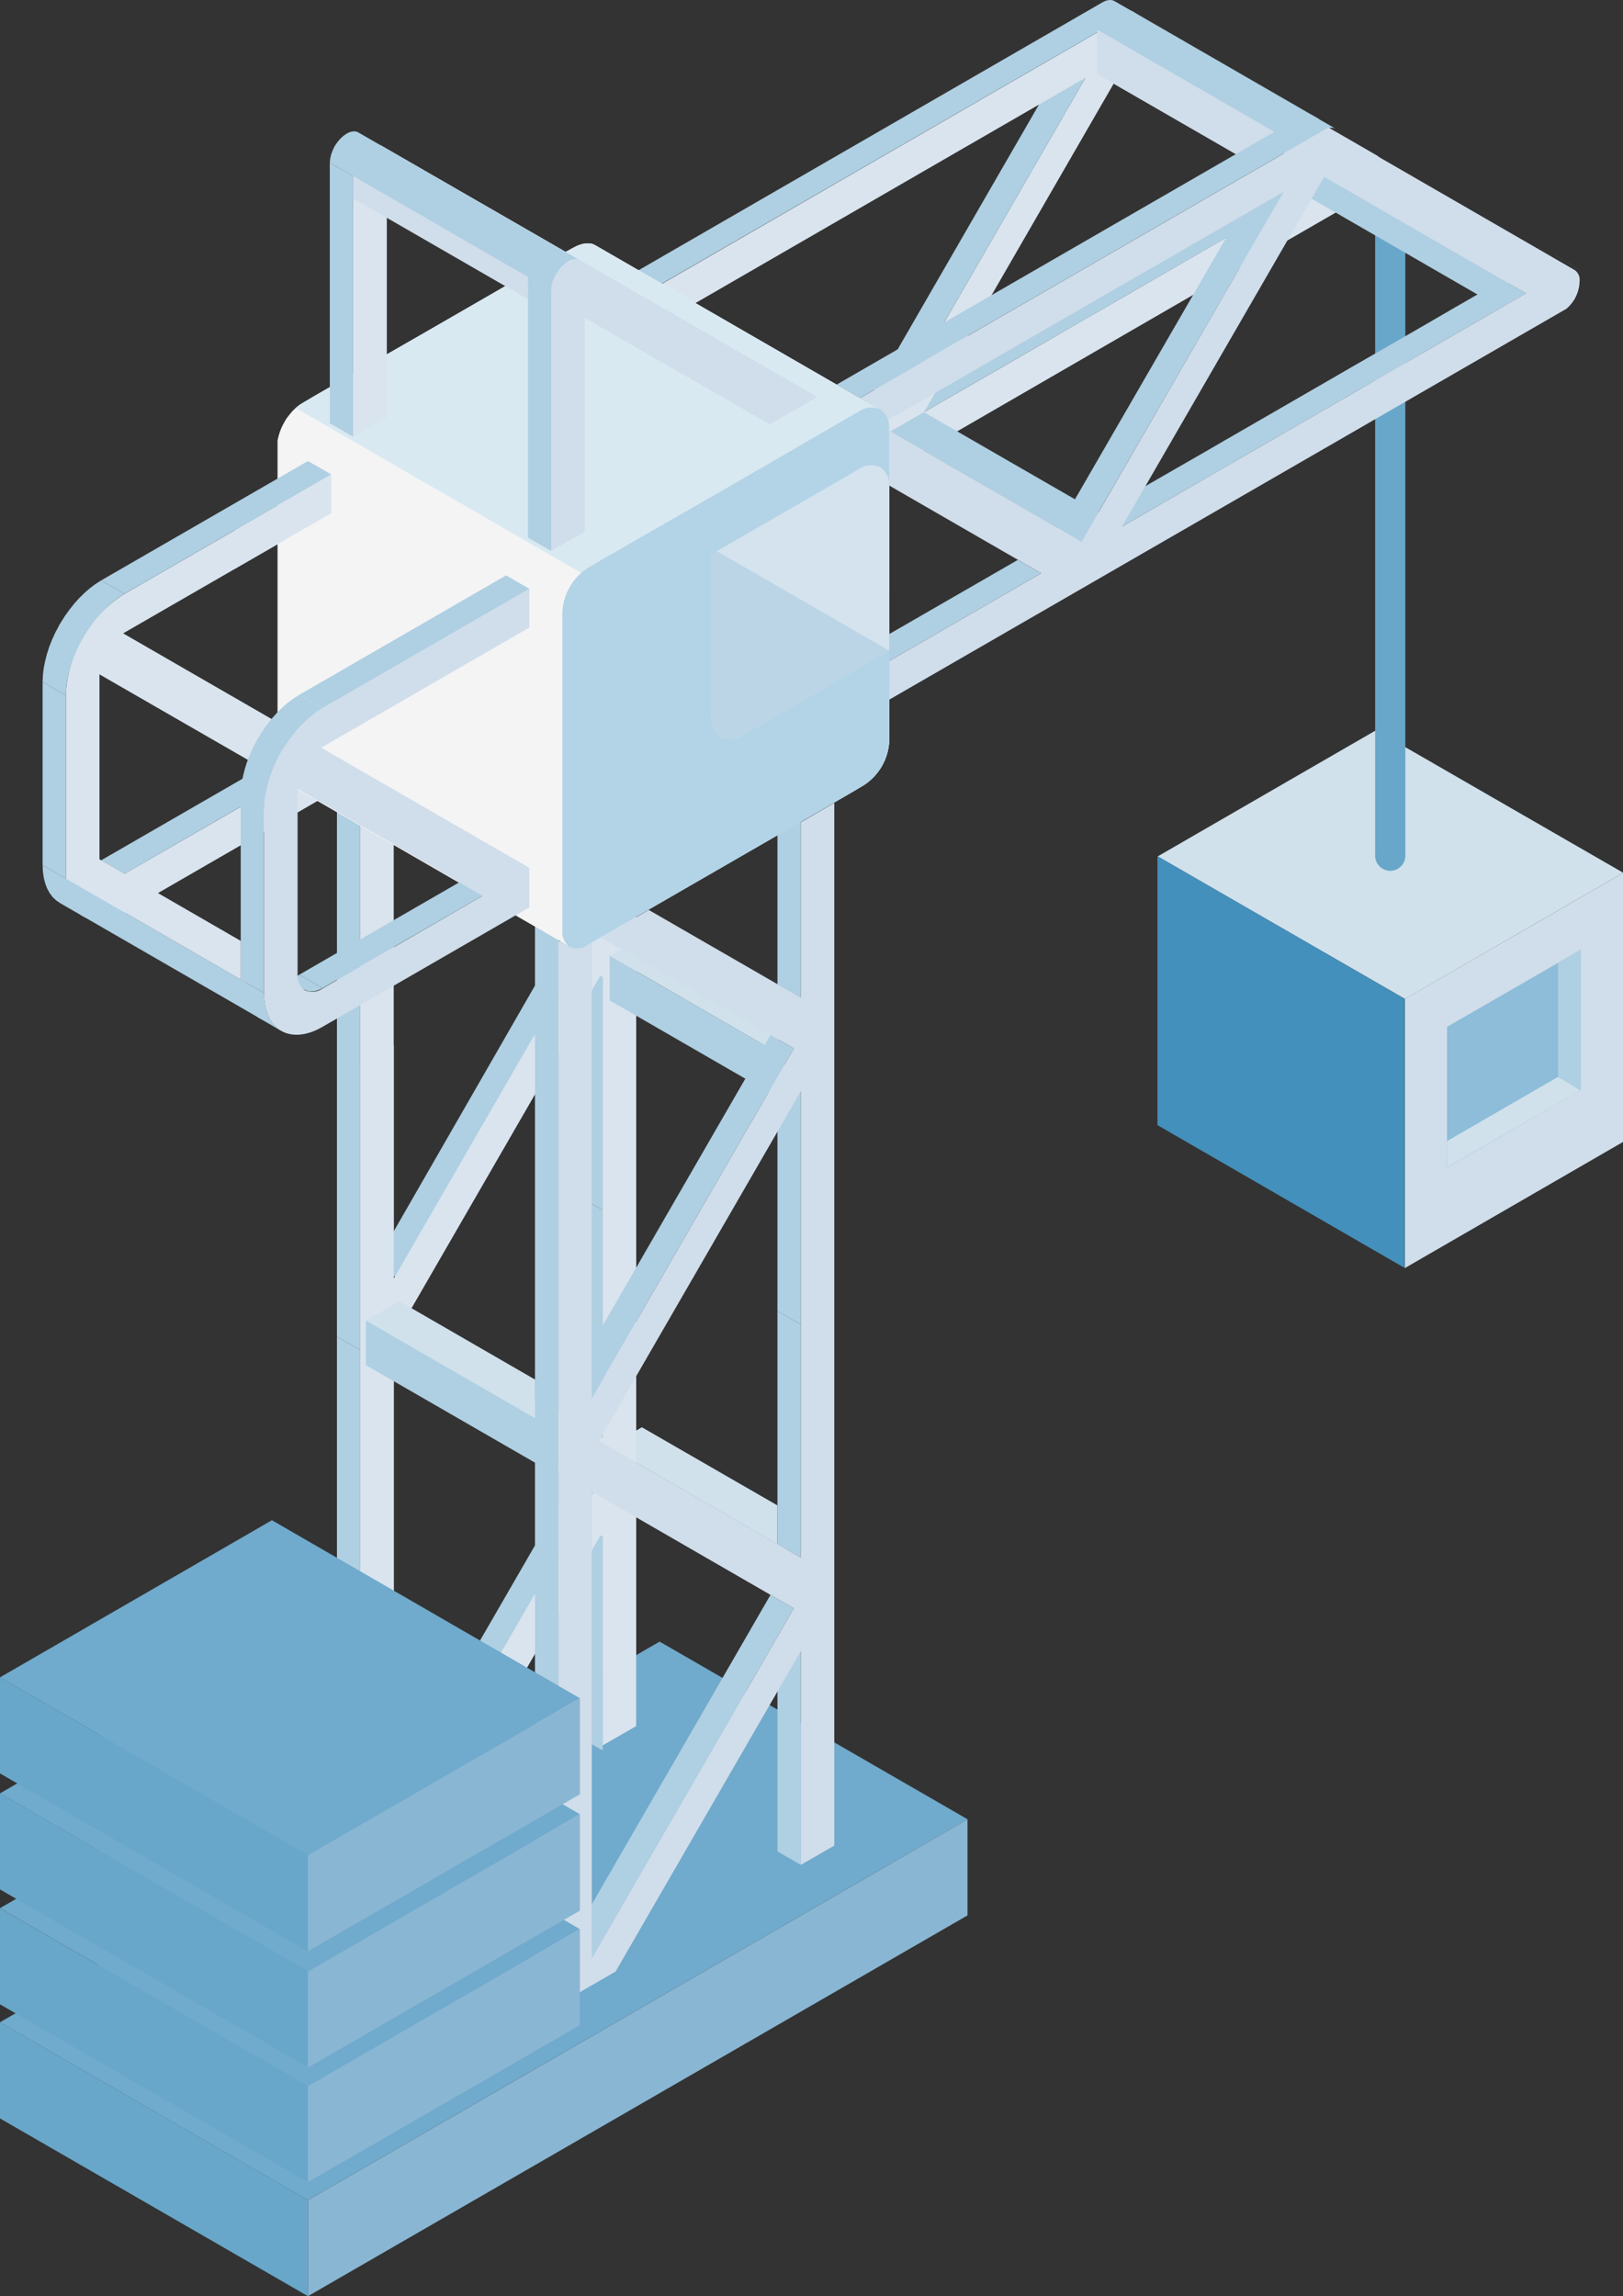
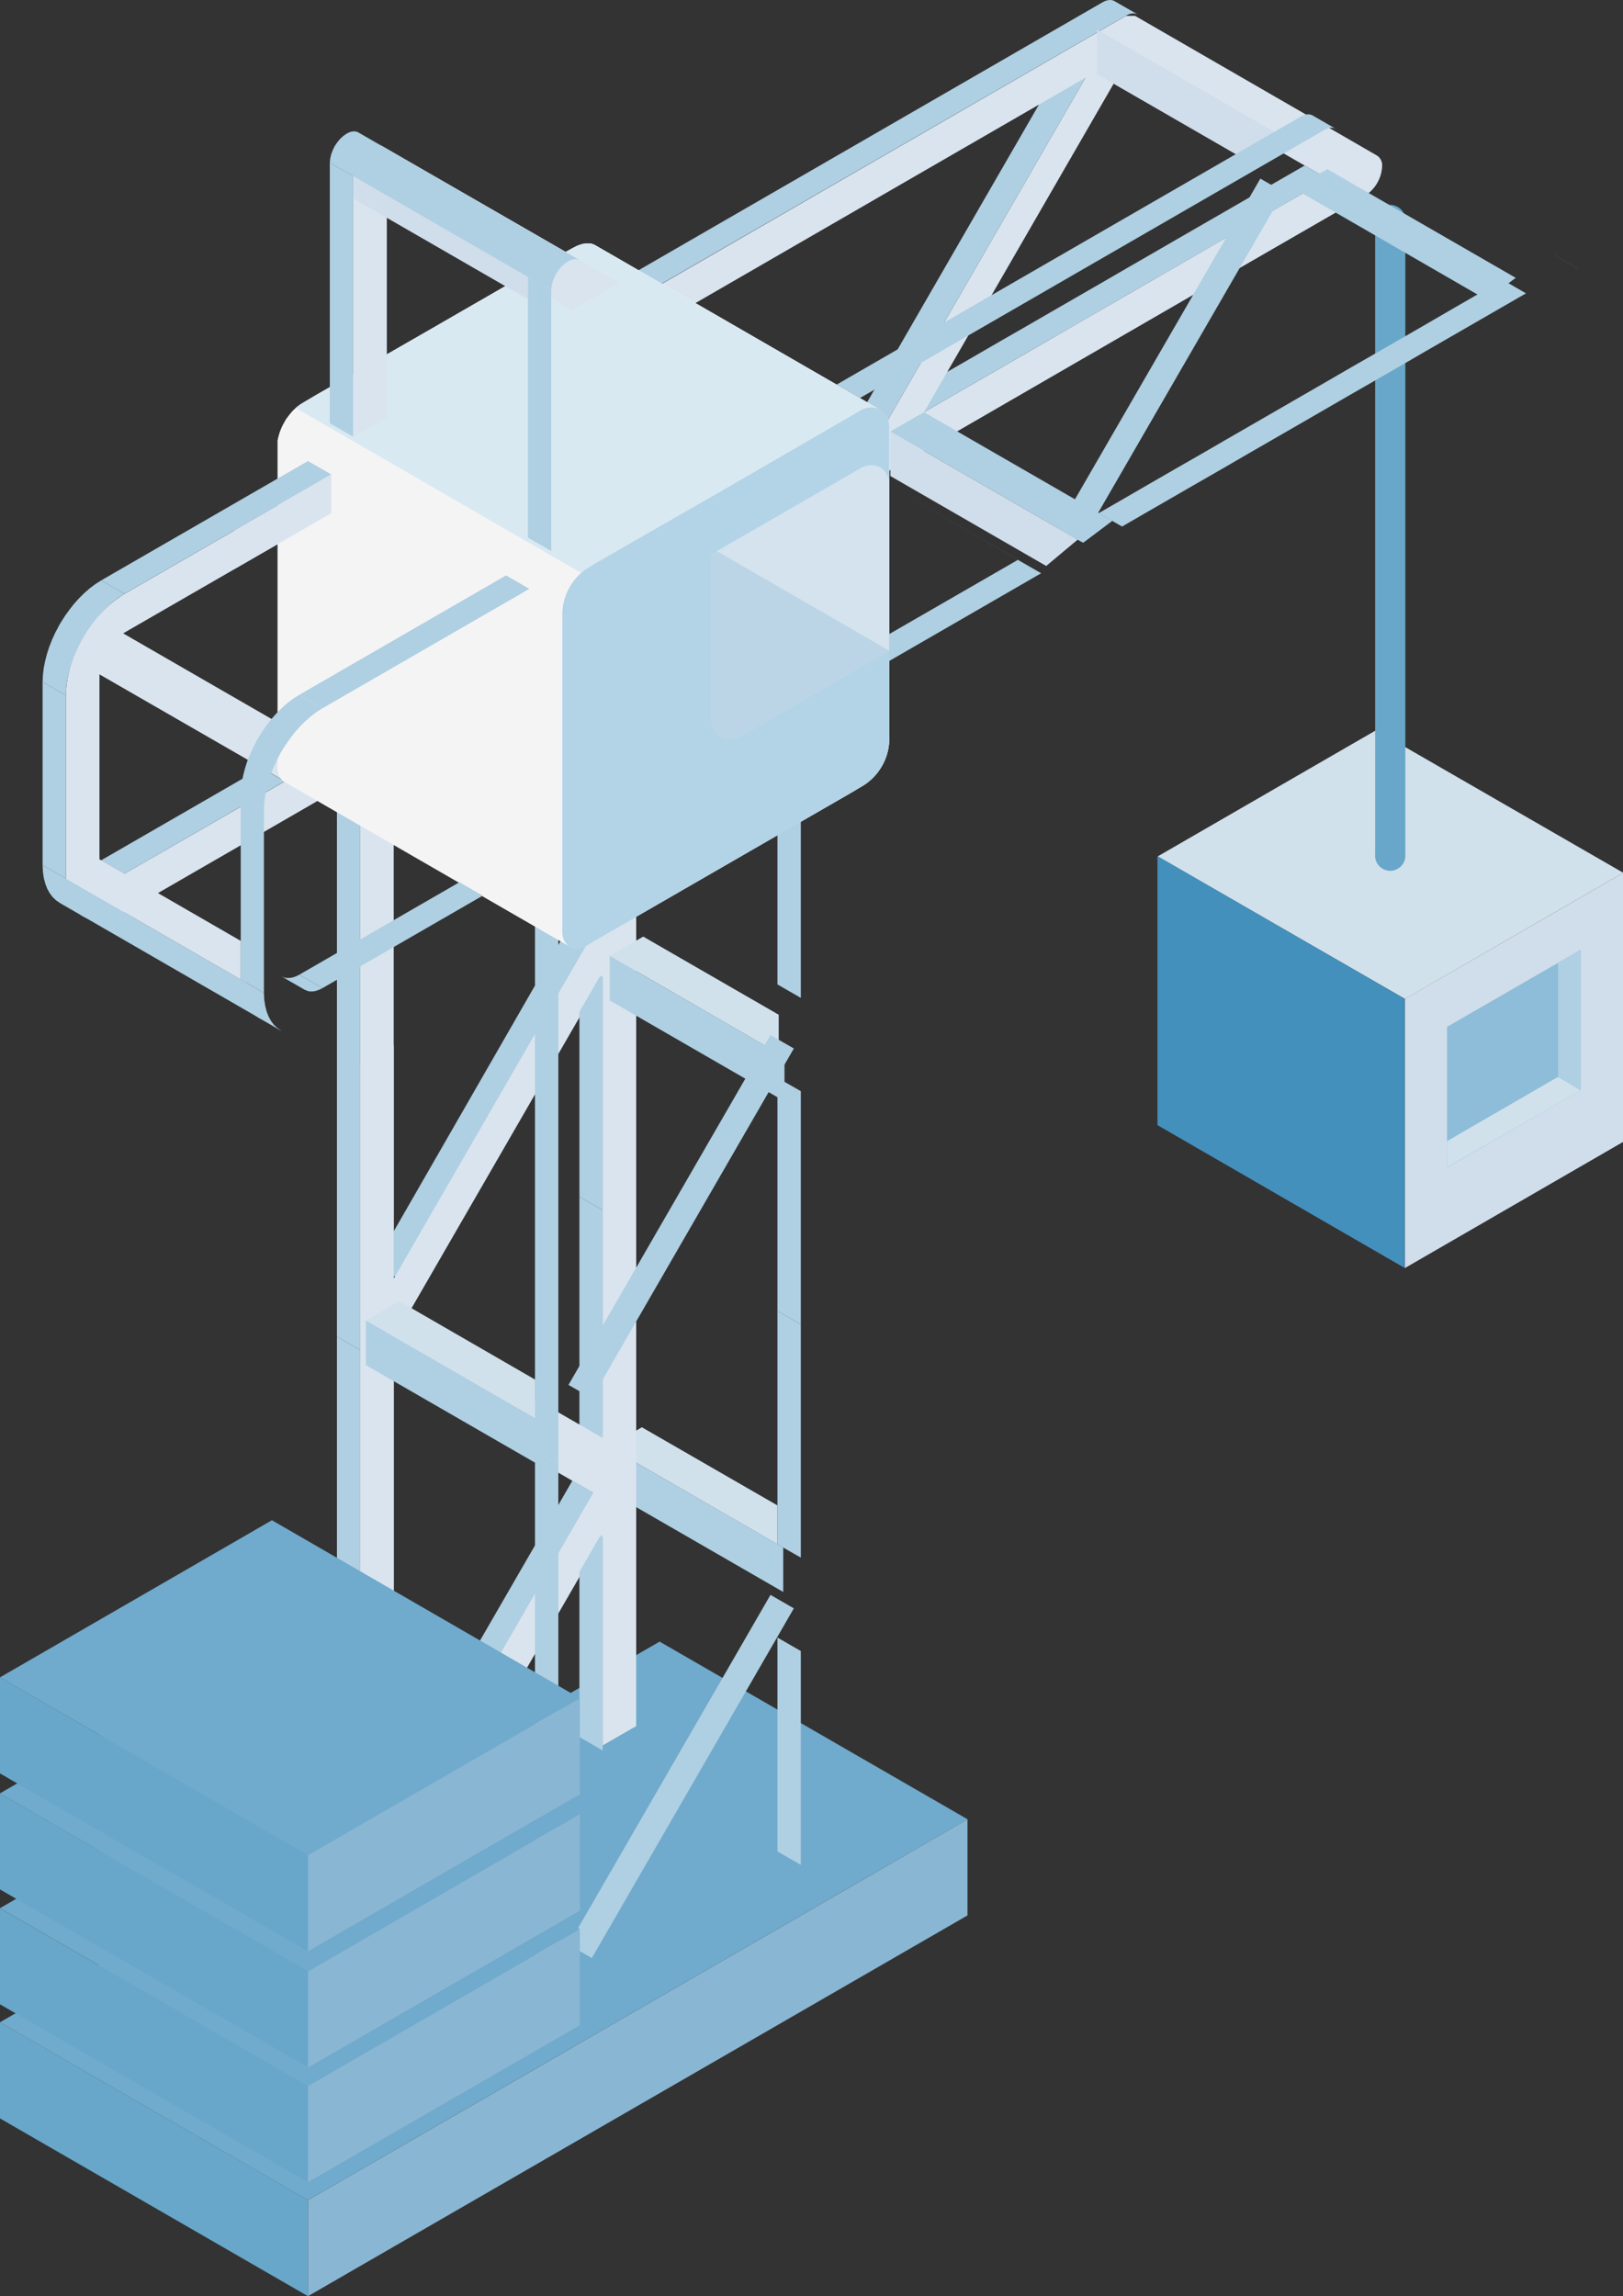
<svg xmlns="http://www.w3.org/2000/svg" id="Layer_1" data-name="Layer 1" viewBox="0 0 204.96 290">
  <rect x="0" y="0" width="204.96" height="290" fill="#333333" stroke="none" />
  <defs>
    <style>
      .cls-1 {
        fill: #d0e1ec;
      }

      .cls-1, .cls-10, .cls-11, .cls-12, .cls-13, .cls-14, .cls-15, .cls-2, .cls-3, .cls-4, .cls-5, .cls-6, .cls-7, .cls-8 {
        fill-rule: evenodd;
      }

      .cls-2 {
        fill: #4490bc;
      }

      .cls-3 {
        fill: #d0ddea;
      }

      .cls-4 {
        fill: #68a7c9;
      }

      .cls-5, .cls-9 {
        fill: #afcfe2;
      }

      .cls-6 {
        fill: #d9e4ee;
      }

      .cls-7 {
        fill: #70aacc;
      }

      .cls-8 {
        fill: #89b6d3;
      }

      .cls-10 {
        fill: #f4f4f5;
      }

      .cls-11 {
        fill: #d8e9f2;
      }

      .cls-12 {
        fill: #8dbdd8;
      }

      .cls-13 {
        fill: #b3d3e6;
      }

      .cls-14 {
        fill: #d4e3ee;
      }

      .cls-15 {
        fill: #bbd5e6;
      }
    </style>
  </defs>
  <title>Deployment</title>
  <g>
    <path class="cls-1" d="M267,115.23l-31.22-18c-44.59,25.75,17-9.82-27.57,15.93l31.22,18C284,105.41,222.39,141,267,115.23Z" transform="translate(-62.01 -5)" />
    <polygon class="cls-2" points="177.39 126.16 146.17 108.13 146.17 142.1 177.39 160.14 177.39 126.16" />
    <path class="cls-3" d="M267,115.23c-22.29,12.87-5.27,3.06-27.57,15.92v34L267,149.21Z" transform="translate(-62.01 -5)" />
    <path class="cls-4" d="M235.67,32.93a1.91,1.91,0,1,1,3.81,0v80a1.91,1.91,0,1,1-3.81,0Z" transform="translate(-62.01 -5)" />
    <polygon class="cls-5" points="116.68 52.06 113.74 50.36 116.93 48.52 120.12 46.68 123.31 44.84 126.5 42.99 129.69 41.16 132.87 39.32 136.06 37.48 139.25 35.64 142.44 33.79 145.63 31.95 148.81 30.11 152 28.27 155.19 26.43 158.38 24.59 161.56 22.75 164.75 20.91 167.69 22.6 164.5 24.44 161.32 26.29 158.13 28.13 154.94 29.97 151.75 31.81 148.56 33.65 145.37 35.49 142.18 37.33 139 39.17 135.81 41.02 132.62 42.85 129.43 44.69 126.25 46.53 123.06 48.37 119.87 50.22 116.68 52.06" />
    <polygon class="cls-5" points="13.49 110.57 10.54 108.87 10.77 108.97 11.02 109.05 11.28 109.08 11.55 109.07 11.85 109.03 12.15 108.94 12.46 108.82 12.78 108.65 15.73 110.35 15.4 110.51 15.09 110.64 14.78 110.72 14.49 110.77 14.21 110.77 13.95 110.74 13.71 110.67 13.49 110.57" />
    <polygon class="cls-1" points="98.18 190.13 81.06 180.26 76.83 182.7 98.18 195.03 98.18 190.13" />
    <polygon class="cls-5" points="98.91 195.44 76.83 182.7 76.83 188.32 98.91 201.06 98.91 195.44" />
    <polygon class="cls-5" points="111.58 53.99 108.64 52.3 134.14 8.12 137.08 9.82 111.58 53.99" />
    <path class="cls-6" d="M107.5,243.76V107.24l7.23-4.17,23.39,13.51v-27l4.23-2.44V223.64l-4.23,2.44v-27l-23.39,40.51-7.23,4.18Zm-3.65-138.61L77.74,120.23c-2,1.18-3.9,1.29-5.23.51h0c-1.34-.77-2.18-2.43-2.18-4.77V92.82a15.06,15.06,0,0,1,2-7.06,1.71,1.71,0,0,1,.13-.23l.13-.23A15.06,15.06,0,0,1,77.74,80l26.11-15.07v4.89L77.74,84.89l-.18.1,26.29,15.17v5Zm2.76-45V27.24a4.65,4.65,0,0,1,2.11-3.66,1.49,1.49,0,0,1,1.5-.15l0,0,30,17.29-6,3.46L110.84,30.7v27l-4.23,2.45Zm38.47-19L204.2,7h0l.05,0,.05,0,0,0,.06,0,.05,0,0,0,.05,0h0l.05,0h0l.05,0,.06,0h.64l0,0h.09l0,0,0,0,0,0,30.58,17.66,0,0a1.49,1.49,0,0,1,.62,1.37,4.65,4.65,0,0,1-2.12,3.66c-39.2,22.63-5.22,3-30.61,17.68L145.08,81.35V76.46L168.48,63l-23.4-13.51V41.11ZM229.71,27.6,204.2,12.88,178.7,57.06l51-29.46Zm-117.1,145,25.51,14.71v-58.9l-25.51,44.19Zm24.63,21.12L111.73,179v58.91l25.51-44.18Zm-25.51-26.52L137.24,123l-25.51-14.73v58.91ZM98,103.67,74.57,90.17v23.34a2.25,2.25,0,0,0,.93,2.06h0a2.26,2.26,0,0,0,2.24-.22L98,103.67Zm50.12-59.4L173.59,59,199.1,14.81Z" transform="translate(-62.01 -5)" />
    <path class="cls-7" d="M184.2,234.77l-38.89-22.44L62,260.41l38.89,22.46Z" transform="translate(-62.01 -5)" />
    <polygon class="cls-8" points="122.18 229.77 108.78 237.52 78.17 255.19 68.29 260.9 38.89 277.87 38.89 290 122.18 241.91 122.18 229.77" />
    <polygon class="cls-5" points="45.49 238.76 42.55 237.06 42.55 168.81 45.49 170.5 45.49 238.76" />
    <polygon class="cls-5" points="45.49 170.5 42.55 168.81 42.55 100.54 45.49 102.24 45.49 170.5" />
    <polygon class="cls-5" points="76.11 221.09 73.17 219.38 73.17 192.37 76.11 194.07 76.11 221.09" />
    <polygon class="cls-5" points="10.49 115.74 7.55 114.05 7.56 114.04 10.49 115.74 10.49 115.74" />
    <polygon class="cls-5" points="140.47 65.78 116.68 52.06 112.44 54.5 136.79 68.55 140.47 65.78" />
    <polygon class="cls-3" points="136.1 68.15 112.44 54.5 112.44 60.12 132.12 71.48 136.1 68.15" />
    <polygon class="cls-5" points="10.49 115.74 7.56 114.04 7.55 114.03 10.49 115.73 10.49 115.74" />
    <polygon class="cls-5" points="33.23 128.86 7.55 114.03 7.08 113.71 6.64 113.29 6.28 112.81 5.96 112.23 5.72 111.6 5.53 110.89 5.42 110.1 5.38 109.26 31.05 124.08 31.1 124.93 31.21 125.71 31.39 126.42 31.64 127.06 31.95 127.62 32.33 128.12 32.75 128.52 33.23 128.86" />
    <polygon class="cls-5" points="8.32 110.96 5.38 109.26 5.38 86.13 8.32 87.83 8.32 110.96" />
    <polygon class="cls-5" points="8.32 87.83 5.38 86.13 5.42 85.26 5.52 84.38 5.7 83.49 5.93 82.59 6.22 81.69 6.57 80.8 6.97 79.92 7.43 79.06 7.44 79.03 7.45 79 7.47 78.97 7.48 78.94 7.5 78.92 7.52 78.88 7.53 78.86 7.55 78.83 7.58 78.8 7.58 78.77 7.61 78.75 7.62 78.71 7.64 78.69 7.66 78.66 7.67 78.63 7.69 78.6 8.21 77.78 8.77 77 9.36 76.25 10 75.54 10.66 74.89 11.35 74.29 12.06 73.76 12.78 73.3 15.73 74.99 14.99 75.46 14.29 75.99 13.6 76.59 12.94 77.24 12.31 77.94 11.71 78.69 11.15 79.48 10.63 80.3 10.61 80.33 10.59 80.36 10.58 80.38 10.56 80.41 10.54 80.44 10.53 80.47 10.51 80.49 10.49 80.53 10.48 80.55 10.46 80.58 10.45 80.61 10.43 80.64 10.41 80.67 10.4 80.7 10.38 80.73 10.37 80.75 9.92 81.62 9.51 82.5 9.16 83.39 8.87 84.29 8.63 85.18 8.46 86.08 8.36 86.95 8.32 87.83" />
    <polygon class="cls-5" points="16.27 82.84 13.33 81.15 39.61 96.32 42.56 98.02 16.27 82.84" />
    <polygon class="cls-5" points="72.22 39.2 69.27 37.5 45.88 24 48.83 25.7 72.22 39.2" />
    <polygon class="cls-5" points="83.07 36.11 80.14 34.42 139.25 0.28 139.26 0.28 139.3 0.26 139.34 0.23 139.4 0.2 139.45 0.18 139.5 0.15 139.56 0.14 139.6 0.12 139.65 0.1 139.7 0.08 139.75 0.07 139.8 0.05 139.85 0.04 139.9 0.03 139.94 0.03 139.99 0.02 140.05 0.01 140.09 0 140.14 0 140.18 0 140.23 0 140.28 0 140.32 0.01 140.37 0.01 140.41 0.02 140.45 0.03 140.5 0.03 140.54 0.05 140.58 0.07 140.62 0.08 140.66 0.1 140.7 0.12 140.74 0.14 143.69 1.83 143.64 1.81 143.61 1.79 143.57 1.77 143.53 1.76 143.48 1.75 143.44 1.73 143.4 1.73 143.35 1.72 143.31 1.71 143.27 1.7 143.22 1.7 143.17 1.7 143.13 1.69 143.08 1.69 143.03 1.7 142.99 1.7 142.93 1.71 142.89 1.72 142.84 1.73 142.8 1.73 142.74 1.75 142.69 1.76 142.65 1.77 142.59 1.8 142.54 1.81 142.49 1.83 142.44 1.85 142.4 1.88 142.34 1.9 142.29 1.93 142.24 1.95 142.19 1.99 142.18 1.99 83.07 36.11" />
    <polygon class="cls-5" points="174.99 22.34 172.04 20.64 172.08 20.67 175.02 22.36 174.99 22.34" />
    <polygon class="cls-5" points="167.69 22.6 164.75 20.91 139.25 6.18 142.19 7.88 167.69 22.6" />
    <polygon class="cls-5" points="51.33 170.4 48.38 168.71 73.89 183.43 76.83 185.13 51.33 170.4" />
    <polygon class="cls-5" points="76.11 182.28 73.17 180.58 73.17 151.13 76.11 152.83 76.11 182.28" />
    <polygon class="cls-5" points="76.11 152.83 73.17 151.13 73.17 121.67 76.11 123.38 76.11 152.83" />
    <polygon class="cls-5" points="49.72 232.86 46.78 231.16 72.29 186.99 75.23 188.68 49.72 232.86" />
    <rect class="cls-9" x="97.51" y="142.52" width="51.02" height="3.39" transform="matrix(0.5, -0.87, 0.87, 0.5, -125.46, 173.32)" />
    <polygon class="cls-5" points="13.48 110.57 10.53 108.87 10.54 108.87 13.49 110.57 13.48 110.57" />
    <polygon class="cls-5" points="15.73 110.35 12.78 108.65 33 96.98 35.95 98.67 15.73 110.35" />
    <path class="cls-6" d="M107.5,243.09V139.48l4.23-2.44v29.45l25.51-44.18,5.11-3V223l-4.23,2.44v-27l-23.39,40.51-7.23,4.17Zm5.11-71.2,25.51,14.72V127.7l-25.51,44.19ZM137.24,193l-25.51-14.73v58.91Z" transform="translate(-62.01 -5)" />
    <polygon class="cls-5" points="191.41 35.09 167.63 21.37 163.4 23.8 187.73 37.86 191.41 35.09" />
    <polygon class="cls-5" points="40.56 94.43 37.62 92.74 63.91 107.92 66.85 109.61 40.56 94.43" />
    <polygon class="cls-5" points="199.28 33.94 196.34 32.24 196.37 32.25 199.31 33.95 199.28 33.94" />
    <polygon class="cls-5" points="192.71 37.05 189.77 35.35 164.27 20.63 167.21 22.33 192.71 37.05" />
    <polygon class="cls-1" points="98.34 128.16 81.23 118.29 77 120.72 98.34 133.06 98.34 128.16" />
    <polygon class="cls-5" points="99.07 133.47 77 120.72 77 126.35 99.07 139.09 99.07 133.47" />
    <polygon class="cls-5" points="70.51 184.95 67.56 183.25 67.56 114.99 70.51 116.69 70.51 184.95" />
    <polygon class="cls-5" points="75.61 182 72.67 180.31 98.18 195.03 101.13 196.72 75.61 182" />
    <path class="cls-10" d="M173.16,56.74l0,0-36-20.79-.28-.13-.29-.08-.32,0h-.34l-.35.06-.37.11-.38.15-.39.2L131.25,38l-15.47,8.93h0l-13.92,8-1.69,1-.32.2-.32.25-.3.26-.3.29-.27.32-.26.33-.26.35-.21.37-.21.38-.18.38-.16.4-.13.4-.11.4-.08.4,0,.39v41l0,.33.08.29.1.27.12.25.14.2.17.18.18.14,36.07,20.83.07,0a2.26,2.26,0,0,0,2.25-.22l2.58-1.5,30.62-17.67,1.68-1a7.05,7.05,0,0,0,3.19-5.49V59.24h0v-.06h0v-.12a2.63,2.63,0,0,0-1.13-2.3Z" transform="translate(-62.01 -5)" />
    <path class="cls-11" d="M156.88,89.77l17.42-10V59.24h0v-.06h0v-.12a2.62,2.62,0,0,0-1.13-2.3h0l0,0-36-20.79-.28-.13-.29-.08-.32,0h-.34l-.35.06-.37.11-.38.14-.39.21L131.25,38l-15.47,8.92h0l-13.92,8-1.69,1-.32.21-.32.24-.19.15Z" transform="translate(-62.01 -5)" />
    <polygon class="cls-5" points="44.59 55.15 41.65 53.45 41.65 20.55 44.59 22.24 44.59 55.15" />
    <polygon class="cls-5" points="15.73 74.99 12.78 73.3 38.89 58.23 41.84 59.92 15.73 74.99" />
    <path class="cls-6" d="M106.61,60.15V27.24a4.65,4.65,0,0,1,2.11-3.66,1.47,1.47,0,0,1,1.5-.15l0,0,30,17.29-6,3.46L110.84,30.7v27Z" transform="translate(-62.01 -5)" />
    <polygon class="cls-6" points="29.62 66.97 41.84 59.92 41.84 64.81 29.62 71.86 29.62 66.97" />
    <polygon class="cls-1" points="67.56 174.23 50.44 164.34 46.21 166.78 67.56 179.11 67.56 174.23" />
    <polygon class="cls-5" points="68.29 179.53 46.21 166.78 46.21 172.41 68.29 185.15 68.29 179.53" />
-     <polygon class="cls-5" points="166.58 15.04 142.8 1.31 138.56 3.75 162.9 17.81 166.58 15.04" />
    <polygon class="cls-3" points="162.21 17.4 138.56 3.75 138.56 9.38 158.23 20.73 162.21 17.4" />
    <polygon class="cls-5" points="70.51 253.2 67.56 251.51 67.56 183.25 70.51 184.95 70.51 253.2" />
    <polygon class="cls-5" points="101.13 126.03 98.18 124.33 98.18 97.31 101.13 99.01 101.13 126.03" />
    <polygon class="cls-5" points="101.13 235.53 98.18 233.83 98.18 206.82 101.13 208.52 101.13 235.53" />
    <polygon class="cls-5" points="35.51 130.19 32.57 128.49 32.57 128.48 35.52 130.18 35.51 130.19" />
    <polygon class="cls-5" points="35.52 130.18 32.57 128.48 32.57 128.48 35.51 130.18 35.52 130.18" />
    <polygon class="cls-5" points="101.13 196.72 98.18 195.03 98.18 165.57 101.13 167.27 101.13 196.72" />
    <polygon class="cls-5" points="101.13 167.27 98.18 165.57 98.18 136.12 101.13 137.81 101.13 167.27" />
    <polygon class="cls-5" points="74.74 247.3 71.79 245.61 97.3 201.43 100.25 203.13 74.74 247.3" />
    <polygon class="cls-5" points="74.74 176.6 71.79 174.91 97.3 130.73 100.25 132.42 74.74 176.6" />
    <polygon class="cls-5" points="38.49 125.02 35.55 123.32 35.56 123.32 38.5 125.01 38.49 125.02" />
    <polygon class="cls-5" points="38.5 125.01 35.56 123.32 35.78 123.42 36.03 123.49 36.29 123.52 36.56 123.51 36.86 123.47 37.16 123.39 37.48 123.26 37.8 123.1 40.74 124.79 40.41 124.96 40.1 125.08 39.8 125.17 39.51 125.21 39.23 125.22 38.97 125.19 38.73 125.11 38.5 125.01" />
    <polygon class="cls-5" points="35.51 130.18 32.57 128.48 32.09 128.15 31.67 127.74 31.29 127.25 30.98 126.68 30.73 126.04 30.54 125.33 30.44 124.55 30.4 123.71 33.33 125.4 33.37 126.25 33.49 127.03 33.67 127.74 33.92 128.38 34.23 128.95 34.6 129.44 35.04 129.85 35.51 130.18" />
    <polygon class="cls-5" points="33.33 125.4 30.4 123.71 30.4 100.58 33.33 102.27 33.33 125.4" />
    <polygon class="cls-5" points="40.74 124.79 37.8 123.1 58.02 111.42 60.96 113.12 40.74 124.79" />
    <polygon class="cls-5" points="40.74 89.44 37.8 87.75 63.91 72.67 66.85 74.37 40.74 89.44" />
    <polygon class="cls-5" points="105.66 48.57 164.27 14.73 164.27 14.74 164.31 14.7 164.36 14.67 164.41 14.65 164.46 14.63 164.52 14.6 164.57 14.58 164.62 14.56 164.66 14.54 164.71 14.52 164.76 14.52 164.81 14.5 164.86 14.48 164.92 14.47 164.96 14.47 165.01 14.46 165.06 14.45 165.1 14.45 165.15 14.44 165.2 14.44 165.25 14.44 165.29 14.44 165.34 14.45 165.38 14.45 165.43 14.47 165.47 14.47 165.51 14.48 165.55 14.49 165.6 14.51 165.63 14.52 165.68 14.54 165.72 14.56 165.76 14.58 168.7 16.28 168.66 16.26 168.62 16.24 168.58 16.22 168.54 16.21 168.5 16.19 168.46 16.18 168.41 16.17 168.37 16.16 168.33 16.15 168.28 16.15 168.23 16.14 168.19 16.14 168.14 16.14 168.1 16.14 168.05 16.14 168 16.15 167.95 16.16 167.9 16.16 167.85 16.17 167.81 16.18 167.76 16.19 167.71 16.21 167.66 16.22 167.61 16.24 167.55 16.26 167.5 16.28 167.46 16.3 167.41 16.32 167.36 16.35 167.3 16.37 167.25 16.4 167.21 16.43 167.21 16.43 108.6 50.27 105.66 48.57" />
    <polygon class="cls-5" points="112.28 80.09 128.54 70.71 131.48 72.4 112.28 83.49 112.28 80.09" />
    <polygon class="cls-5" points="141.7 66.5 138.75 64.81 141.94 62.97 145.13 61.12 148.32 59.28 151.51 57.45 154.7 55.6 157.89 53.76 161.08 51.92 164.26 50.08 167.45 48.24 170.64 46.39 173.83 44.56 177.02 42.72 180.21 40.88 183.39 39.03 186.58 37.19 189.77 35.35 192.71 37.05 189.52 38.89 186.33 40.73 183.14 42.57 179.95 44.41 176.77 46.26 173.58 48.1 170.39 49.93 167.21 51.77 164.01 53.62 160.82 55.46 157.63 57.3 154.46 59.14 151.26 60.98 148.07 62.82 144.88 64.66 141.7 66.5" />
    <rect class="cls-9" x="184.38" y="48.81" width="51.02" height="3.39" transform="translate(-0.9 201.93) rotate(-59.97)" />
    <polygon class="cls-5" points="69.61 69.59 66.67 67.9 66.67 34.99 69.61 36.69 69.61 69.59" />
    <polygon class="cls-5" points="71.72 33.02 68.79 31.32 69 31.21 69.21 31.13 69.41 31.07 69.61 31.04 69.79 31.04 69.97 31.06 70.13 31.11 70.28 31.18 73.22 32.87 73.07 32.8 72.91 32.76 72.73 32.73 72.54 32.74 72.36 32.77 72.14 32.82 71.94 32.91 71.72 33.02" />
-     <path class="cls-3" d="M132.52,258.2V123.77l1.39.8.07,0a2.26,2.26,0,0,0,2.25-.22l.52-.3V181.6l25.51-44.18-24.31-14,.86-.5,5.12-3L163.14,131V108.85l4.23-2.45V238.09l-4.23,2.44v-27L139.75,254l-7.23,4.17Zm-3.66-138.6-26.11,15.08c-2,1.17-3.89,1.29-5.23.51h0c-1.34-.78-2.17-2.43-2.17-4.78V107.27a15,15,0,0,1,2.05-7.07,1.67,1.67,0,0,1,.12-.23l.14-.23a14.92,14.92,0,0,1,5.09-5.3l26.11-15.07v4.88L102.75,99.33l-.18.1,26.29,15.18v5Zm2.76-45V41.69A4.69,4.69,0,0,1,133.73,38a1.49,1.49,0,0,1,1.5-.15l0,0,30,17.29-6,3.45L135.85,45.15v27l-4.23,2.44Zm39-19.32,58.61-33.84h0l.05,0,0,0,.05,0,0,0,.05,0,.05,0,0,0,.05,0,0,0h.05l.05,0h.7l0,0,0,0h0l0,0,0,0,0,0,30.58,17.66h0a1.48,1.48,0,0,1,.63,1.37A4.68,4.68,0,0,1,259.82,44l-30.6,17.67L174.3,93.37V88.49L193.5,77.4,174.3,66.32V59.41l24.3,14,25.51-44.18-50,28.85a2.27,2.27,0,0,0-1-1.36h0l0,0-2.52-1.45Zm84.11-13.22-25.5-14.72L203.71,71.5l51-29.45ZM137.62,187l25.52,14.72v-58.9L137.62,187Zm24.64,21.13L136.75,193.4v58.9l25.51-44.17Zm-39.29-90-23.38-13.5V128a2.28,2.28,0,0,0,.92,2.06h0a2.24,2.24,0,0,0,2.24-.22Z" transform="translate(-62.01 -5)" />
    <polygon class="cls-5" points="33.33 102.27 30.4 100.58 30.43 99.7 30.54 98.83 30.71 97.93 30.94 97.04 31.23 96.13 31.59 95.25 31.99 94.37 32.44 93.5 32.45 93.48 32.47 93.45 32.49 93.42 32.5 93.39 32.52 93.36 32.54 93.33 32.55 93.3 32.57 93.28 32.59 93.24 32.6 93.21 32.62 93.19 32.63 93.16 32.65 93.13 32.67 93.11 32.68 93.08 32.71 93.05 33.23 92.23 33.78 91.44 34.38 90.69 35.01 89.99 35.68 89.33 36.36 88.74 37.07 88.21 37.8 87.75 40.74 89.44 40.01 89.9 39.3 90.44 38.62 91.03 37.95 91.68 37.32 92.39 36.73 93.14 36.17 93.93 35.64 94.74 35.63 94.77 35.61 94.8 35.6 94.83 35.58 94.86 35.55 94.89 35.54 94.91 35.52 94.95 35.51 94.97 35.49 95 35.48 95.03 35.46 95.06 35.44 95.08 35.43 95.12 35.41 95.15 35.39 95.17 35.38 95.2 34.93 96.06 34.53 96.94 34.18 97.83 33.89 98.73 33.65 99.63 33.48 100.52 33.37 101.41 33.33 102.27" />
    <polygon class="cls-5" points="67.45 35.44 41.65 20.55 41.7 20.02 41.82 19.5 42.02 18.97 42.27 18.45 42.59 17.98 42.94 17.55 43.34 17.18 43.77 16.88 43.99 16.77 44.2 16.68 44.4 16.62 44.59 16.6 44.77 16.59 44.95 16.61 45.12 16.66 45.26 16.73 71.06 31.63 70.92 31.55 70.75 31.51 70.57 31.49 70.4 31.5 70.2 31.52 70 31.58 69.78 31.66 69.58 31.77 69.14 32.07 68.75 32.44 68.39 32.87 68.08 33.35 67.82 33.87 67.62 34.39 67.5 34.92 67.45 35.44" />
    <polygon class="cls-3" points="66.67 34.99 44.59 22.24 44.59 25.05 66.67 37.79 66.67 34.99" />
    <polygon class="cls-6" points="30.4 118.83 12.55 108.52 8.32 110.96 30.4 123.71 30.4 118.83" />
    <polygon class="cls-4" points="38.89 277.87 0 255.41 0 267.55 38.89 290 38.89 277.87" />
    <path class="cls-7" d="M135.24,248.64,96.35,226.18,62,246l38.89,22.46Z" transform="translate(-62.01 -5)" />
    <polygon class="cls-4" points="38.89 263.47 0 241.01 0 253.14 38.89 275.6 38.89 263.47" />
    <path class="cls-8" d="M135.24,248.64,100.9,268.47V280.6l34.34-19.82Z" transform="translate(-62.01 -5)" />
    <path class="cls-7" d="M135.24,234.13,96.35,211.67C40.81,243.73,117.54,199.43,62,231.5L100.9,254Z" transform="translate(-62.01 -5)" />
    <polygon class="cls-4" points="38.89 248.95 0 226.5 0 238.63 38.89 261.08 38.89 248.95" />
    <path class="cls-8" d="M135.24,234.13,100.9,254v12.13l34.34-19.82Z" transform="translate(-62.01 -5)" />
    <path class="cls-7" d="M135.24,219.48,96.35,197,62,216.85l38.89,22.46Z" transform="translate(-62.01 -5)" />
    <polygon class="cls-4" points="38.89 234.31 0 211.85 0 223.98 38.89 246.44 38.89 234.31" />
    <path class="cls-8" d="M135.24,219.48,100.9,239.31v12.13l34.34-19.83Z" transform="translate(-62.01 -5)" />
    <polygon class="cls-12" points="182.74 147.45 199.62 137.7 199.62 119.95 182.74 129.69 182.74 147.45" />
    <path class="cls-1" d="M261.63,142.7,258.77,141c-44.59,25.75,30.56-17.64-14,8.11v3.3C289.33,126.72,217,168.44,261.63,142.7Z" transform="translate(-62.01 -5)" />
    <polygon class="cls-5" points="199.62 119.95 196.76 121.6 196.76 136.04 199.62 137.7 199.62 119.95" />
    <polygon class="cls-5" points="83.8 79.2 80.86 77.5 80.86 72.62 83.8 74.31 83.8 79.2" />
    <polygon class="cls-5" points="76.83 114.43 73.89 112.73 73.89 85.73 76.83 87.42 76.83 114.43" />
    <polygon class="cls-5" points="76.83 87.42 73.89 85.73 78.13 83.28 81.06 84.98 76.83 87.42" />
    <polygon class="cls-5" points="101.13 99.01 98.18 97.31 102.41 94.87 105.36 96.57 101.13 99.01" />
    <polygon class="cls-5" points="108.09 90.8 105.15 89.09 105.15 84.2 108.09 85.91 108.09 90.8" />
    <polygon class="cls-5" points="131.48 72.4 128.54 70.71 105.15 57.2 108.09 58.9 131.48 72.4" />
    <path class="cls-13" d="M151.84,67.76l-13.92,8-1.69,1a7,7,0,0,0-3.18,5.5v40.29a2.32,2.32,0,0,0,.85,2l.08,0a2.26,2.26,0,0,0,2.25-.22l2.58-1.5,30.62-17.67,1.68-1a7.05,7.05,0,0,0,3.19-5.49V87.17L155.69,97.91a2.57,2.57,0,0,1-2.59.22,3.11,3.11,0,0,1-1.26-2.86Z" transform="translate(-62.01 -5)" />
    <path class="cls-13" d="M151.84,67.76V95.27a3.11,3.11,0,0,0,1.25,2.86,2.58,2.58,0,0,0,2.6-.21L174.3,87.17V59.24h0v-.06h0V59a2.62,2.62,0,0,0-1.13-2.29h0a2.7,2.7,0,0,0-2.72.28l-3.14,1.81Z" transform="translate(-62.01 -5)" />
    <path class="cls-14" d="M151.84,75V95.27a3.11,3.11,0,0,0,1.25,2.86,2.58,2.58,0,0,0,2.6-.21L174.3,87.17V66.49h0v0h0V66.3A2.62,2.62,0,0,0,173.16,64h0a2.72,2.72,0,0,0-2.72.27l-3.14,1.82Z" transform="translate(-62.01 -5)" />
    <path class="cls-13" d="M151.84,67.76l-13.92,8-1.69,1a7,7,0,0,0-3.18,5.5v40.29a2.32,2.32,0,0,0,.85,2l.08,0a2.26,2.26,0,0,0,2.25-.22l2.58-1.5,30.62-17.67,1.68-1a7.05,7.05,0,0,0,3.19-5.49V87.17L155.69,97.91a2.57,2.57,0,0,1-2.59.22,3.11,3.11,0,0,1-1.26-2.86Z" transform="translate(-62.01 -5)" />
    <path class="cls-15" d="M151.84,75V95.27a3.09,3.09,0,0,0,1.26,2.86,2.55,2.55,0,0,0,2.59-.22L174.3,87.17,152.54,74.61Z" transform="translate(-62.01 -5)" />
    <polygon class="cls-5" points="106.47 57.95 103.53 56.26 80.14 42.76 83.07 44.45 106.47 57.95" />
    <polygon class="cls-5" points="69.61 36.69 66.67 34.99 66.71 34.47 66.83 33.94 67.03 33.42 67.29 32.9 67.61 32.42 67.96 31.99 68.35 31.62 68.79 31.32 71.72 33.02 71.3 33.32 70.9 33.68 70.54 34.12 70.22 34.6 69.97 35.11 69.77 35.64 69.65 36.17 69.61 36.69" />
  </g>
</svg>